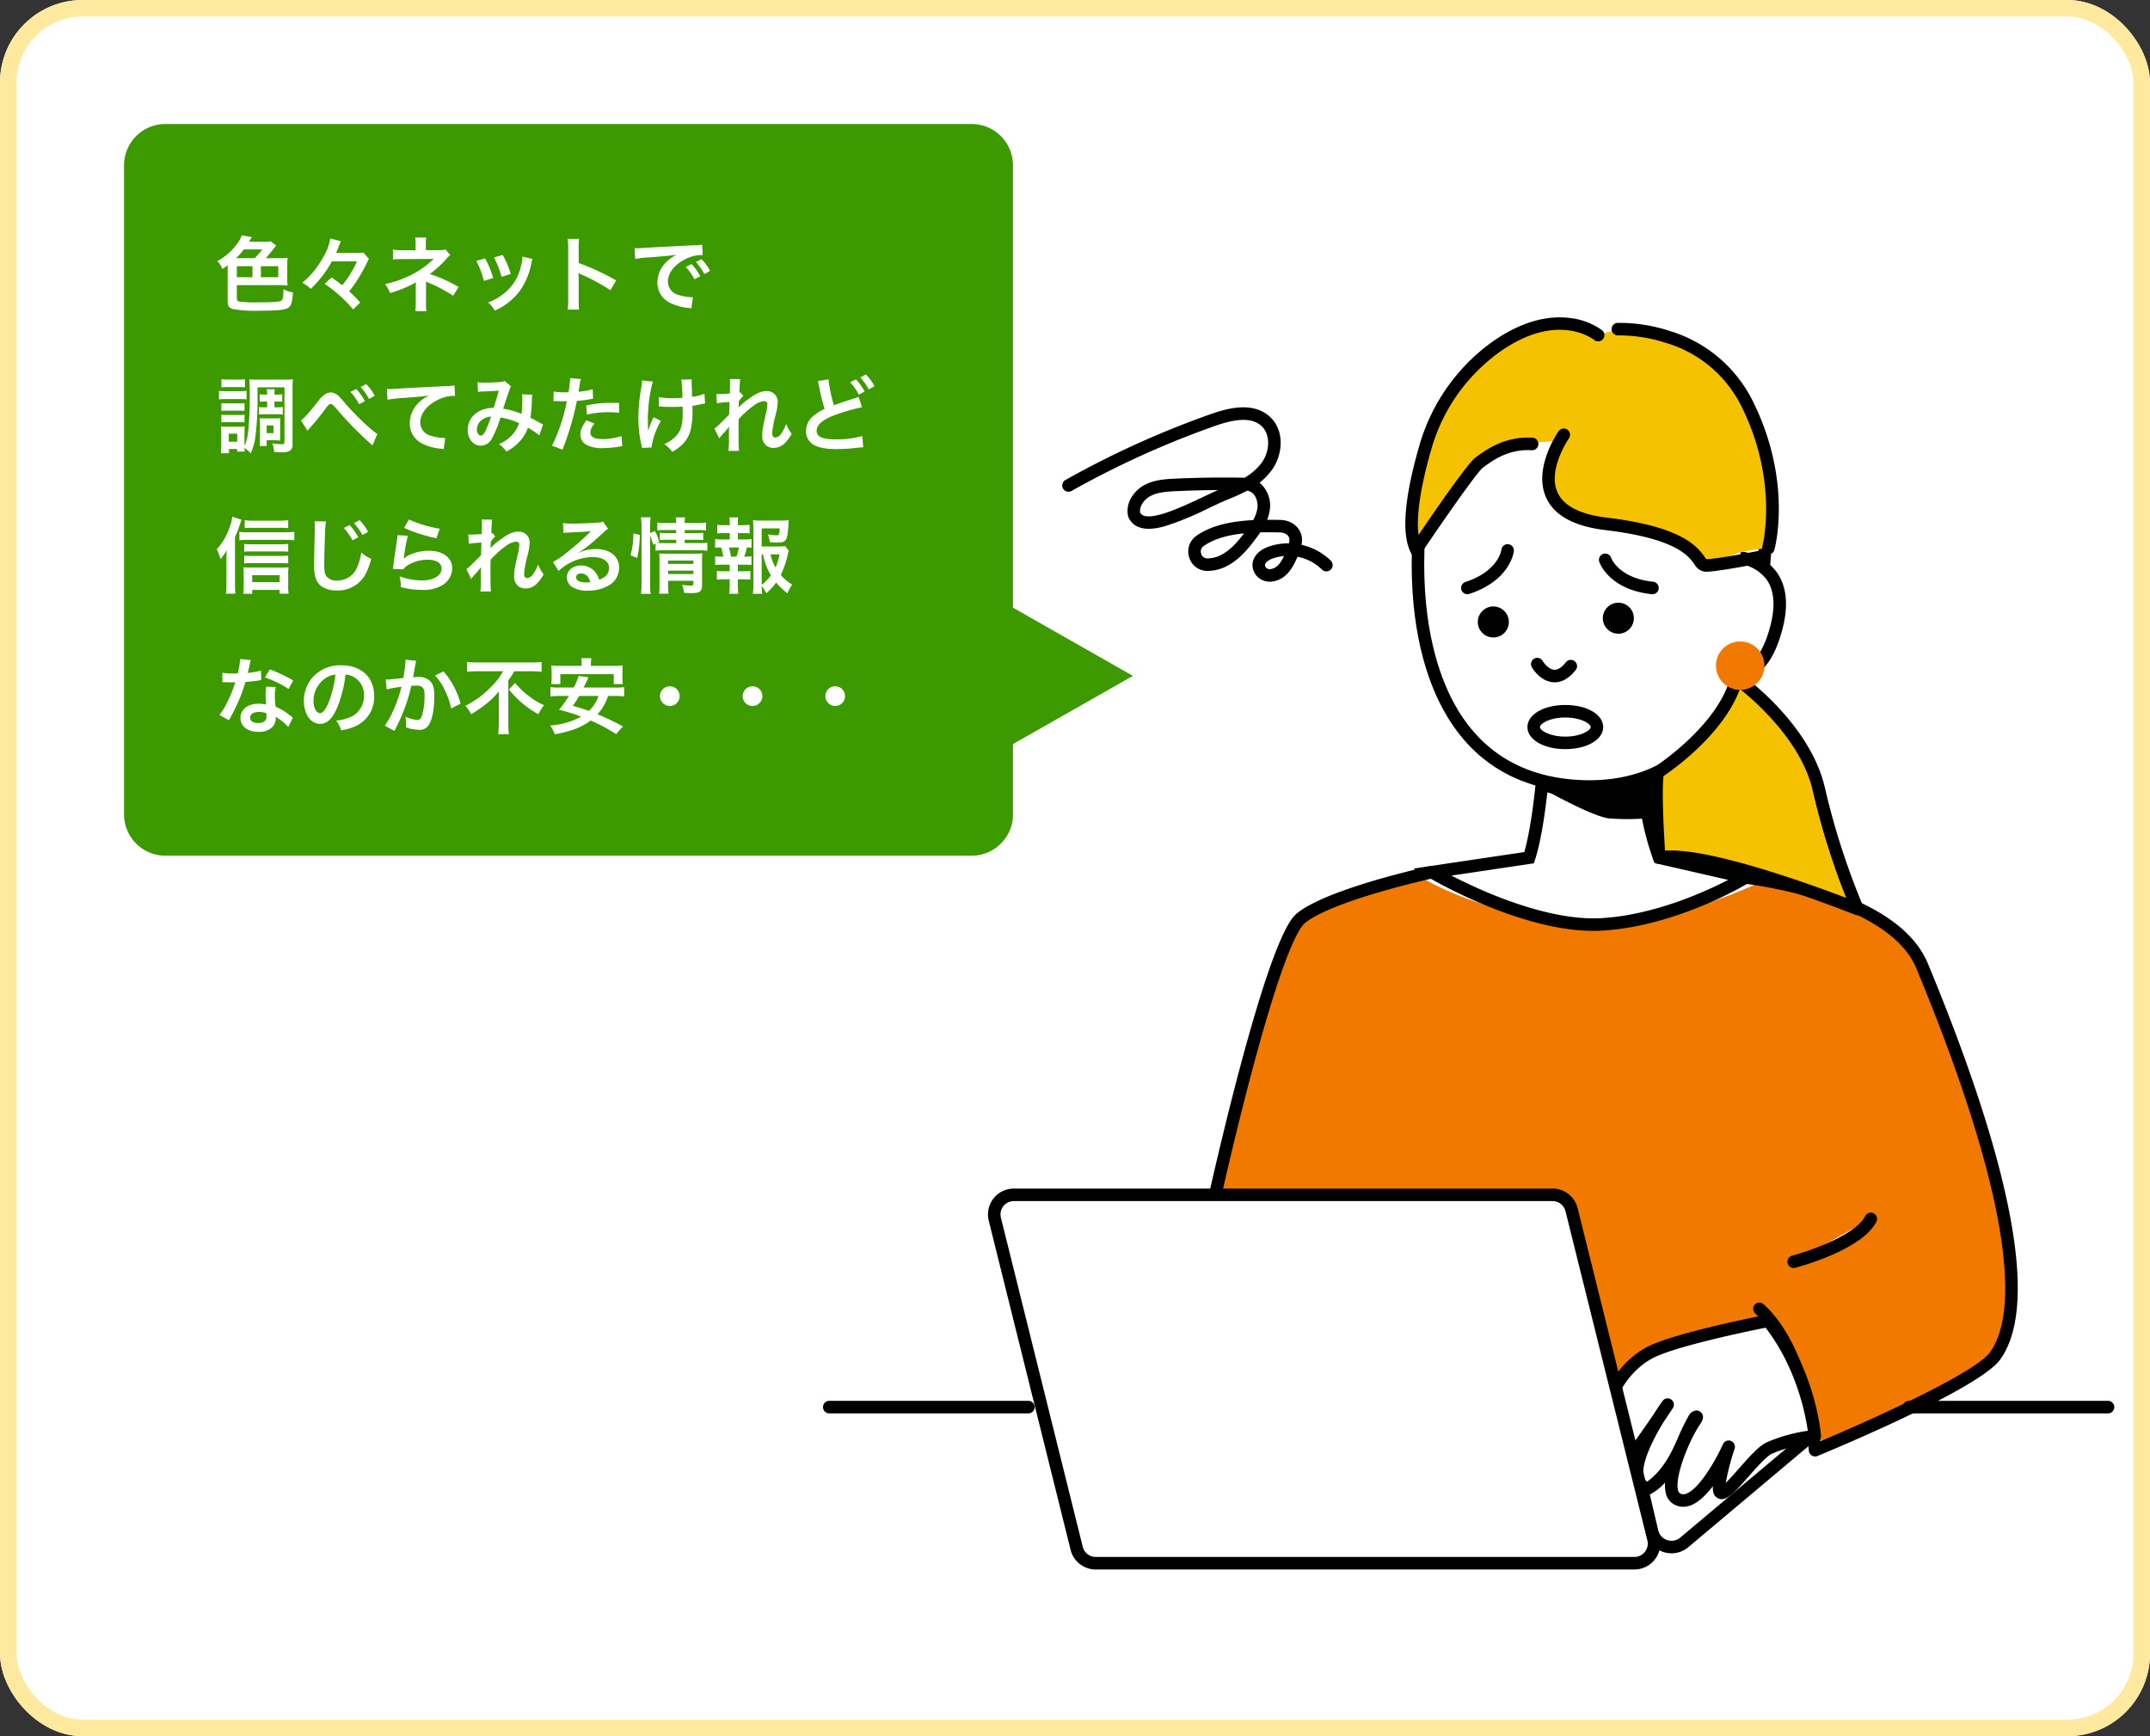
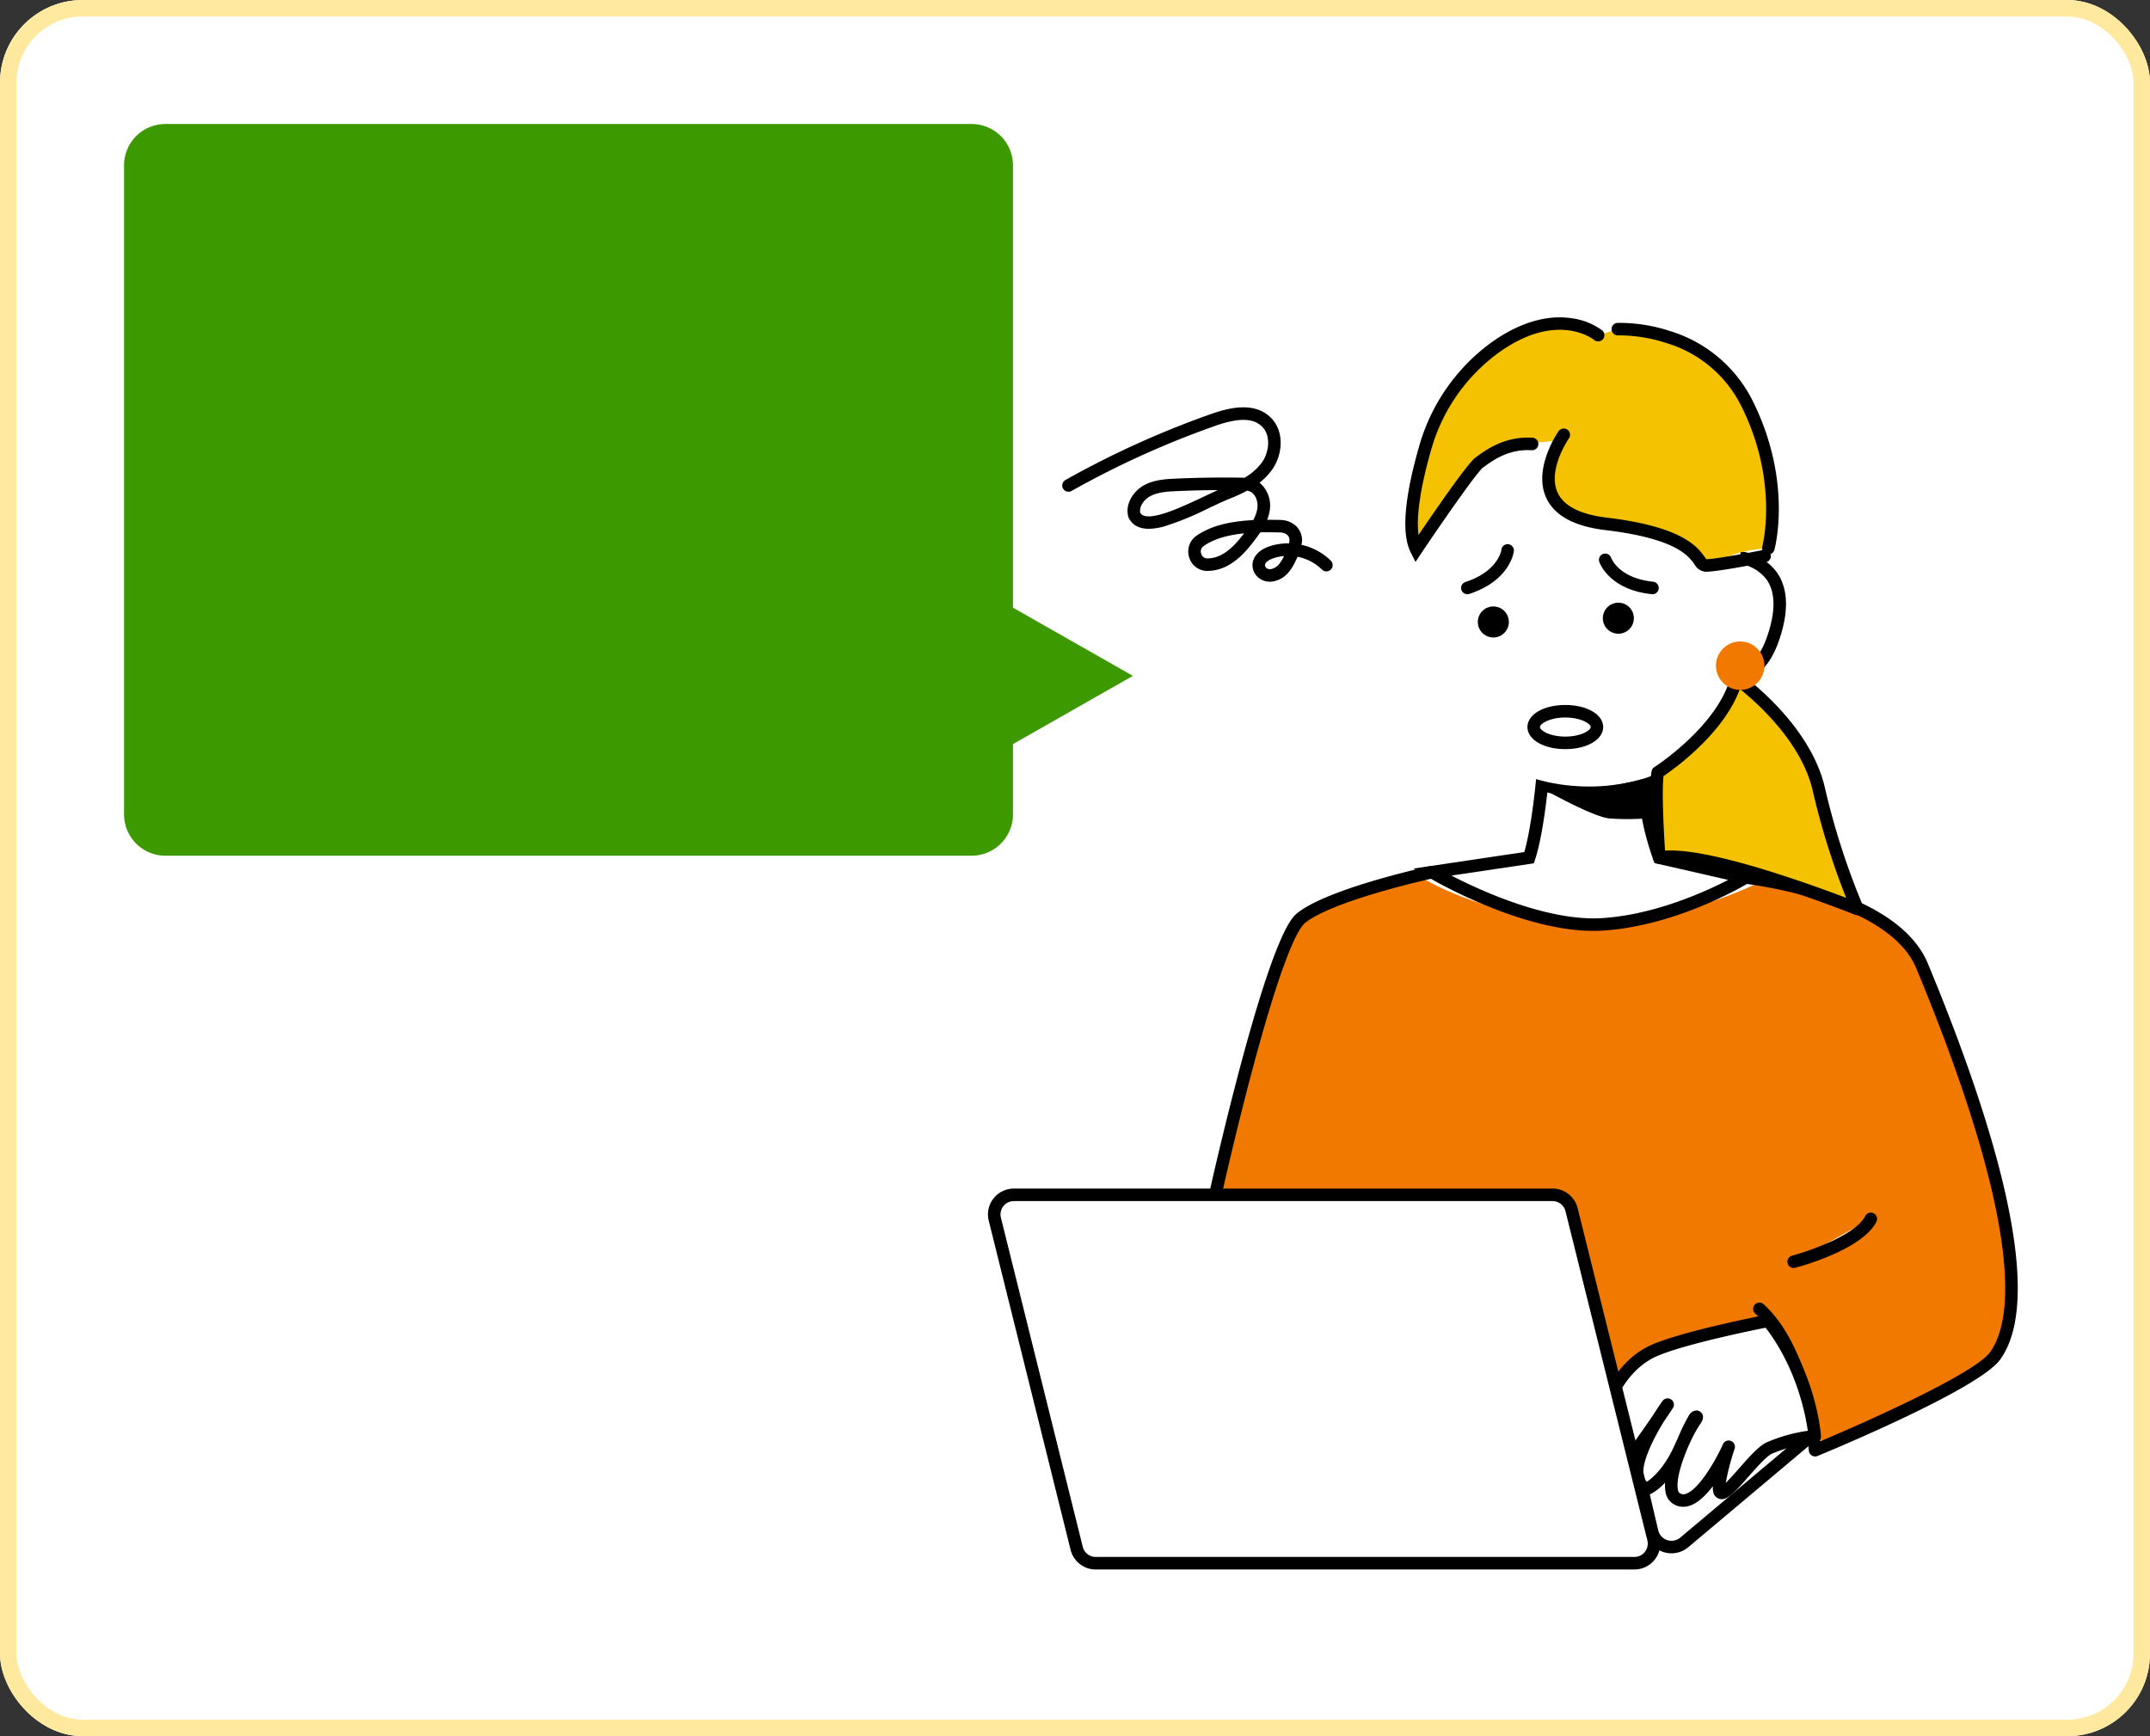
<svg xmlns="http://www.w3.org/2000/svg" width="520" height="420" viewBox="0 0 520 420">
  <rect x="0" y="0" width="520" height="420" fill="#333333" stroke="none" />
  <defs>
    <clipPath id="clip-path">
      <rect id="長方形_82" data-name="長方形 82" width="312.303" height="302.897" fill="none" />
    </clipPath>
  </defs>
  <g id="グループ_146" data-name="グループ 146" transform="translate(-696 -3894)">
    <g id="長方形_12" data-name="長方形 12" transform="translate(696 3894)" fill="#fff" stroke="#ffe99f" stroke-width="4">
      <rect width="520" height="420" rx="20" stroke="none" />
      <rect x="2" y="2" width="516" height="416" rx="18" fill="none" />
    </g>
    <path id="合体_5" data-name="合体 5" d="M10,177A10,10,0,0,1,0,167V10A10,10,0,0,1,10,0H205a10,10,0,0,1,10,10V167a10,10,0,0,1-10,10Zm205-60,29,16.5L215,150Z" transform="translate(726 3924)" fill="#3c9a00" />
-     <path id="パス_1221" data-name="パス 1221" d="M12.28,6.46C12.7,6,13.38,5.18,14,4.4a8.505,8.505,0,0,1,.8-.96L13.48,2.36a7.176,7.176,0,0,1-1.96.12H8.22a4.673,4.673,0,0,0,.26-.44c.24-.4.3-.48.44-.68L6.48.92a6.95,6.95,0,0,1-1.3,2.26A13.931,13.931,0,0,1,.56,7.16a5.312,5.312,0,0,1,1.2,1.9,15.656,15.656,0,0,0,1.3-.88v8.64c0,1.2.3,1.66,1.26,1.94a30.821,30.821,0,0,0,6.64.4c3.74,0,5.5-.14,6.42-.54.98-.4,1.28-1.2,1.48-3.88a7.779,7.779,0,0,1-2.3-.76c-.02,1.72-.16,2.5-.5,2.74-.42.3-1.88.42-5.16.42a36.961,36.961,0,0,1-4.86-.16c-.6-.1-.76-.26-.76-.82V12.98H15.8c.54,0,1.06.02,1.76.08a11.715,11.715,0,0,1-.08-1.5V7.86a11.125,11.125,0,0,1,.08-1.5,12.507,12.507,0,0,1-1.8.1Zm-7.22,0a12.655,12.655,0,0,0,1.9-2.12h4.48A15.228,15.228,0,0,1,9.56,6.46ZM11.1,8.4h4.2v2.66H11.1ZM9.06,11.06H5.28V8.4H9.06ZM34.32,7.22A23.027,23.027,0,0,1,30.76,13c-.96-.74-1.54-1.18-2.58-1.88l-1.66,1.54a31.835,31.835,0,0,1,3.82,3.02,27.586,27.586,0,0,1,3.06,3.18l1.72-1.66a30.816,30.816,0,0,0-2.66-2.72,30.737,30.737,0,0,0,2.34-3.36c.68-1.1,1.4-2.42,1.86-3.36.12-.28.22-.46.24-.5l.1-.2a4.21,4.21,0,0,1,.22-.44L35.9,5.1a18.723,18.723,0,0,1-2.32.1h-4.3c.38-.9.4-.96.5-1.2a15.8,15.8,0,0,1,.68-1.64l-2.58-.68a12.556,12.556,0,0,1-1.74,4.58,21.2,21.2,0,0,1-5,6.14,10.423,10.423,0,0,1,2.02,1.48,27.292,27.292,0,0,0,5.12-6.66ZM51.14,19.28a8.965,8.965,0,0,1-.1-1.78V13.1c0-.18-.02-.74-.04-.98.2.1.24.1.5.22a35.677,35.677,0,0,1,6.1,3.2l1.32-2.1a32.637,32.637,0,0,0-6.98-3.14,25.8,25.8,0,0,0,4.08-3.74,4.692,4.692,0,0,1,.88-.86L55.74,4.34a4.22,4.22,0,0,1-1.36.18H51V2.86a6.462,6.462,0,0,1,.1-1.4H48.42a8.257,8.257,0,0,1,.1,1.44V4.54H45.18a10.274,10.274,0,0,1-2.14-.18V6.78a14.754,14.754,0,0,1,2.12-.1c7.2-.04,7.2-.04,7.32-.06h.42a21.449,21.449,0,0,1-6.2,4.24,24.9,24.9,0,0,1-5.56,1.86,8.267,8.267,0,0,1,1.18,2.18,31.67,31.67,0,0,0,5.64-2.24,3.434,3.434,0,0,0,.6-.38V17.5a12.06,12.06,0,0,1-.12,1.78ZM63.2,7.12a20.009,20.009,0,0,1,1.82,4.84l2.26-.72A23.07,23.07,0,0,0,65.32,6.5Zm4.28-.84a21.993,21.993,0,0,1,1.82,4.7l2.22-.7a19.647,19.647,0,0,0-1.94-4.6Zm6.88-.2A8.872,8.872,0,0,1,74,8.38a11.5,11.5,0,0,1-4.54,6.94,12.973,12.973,0,0,1-3.4,1.84,7.265,7.265,0,0,1,1.6,1.98,15.351,15.351,0,0,0,6.1-4.82,17.073,17.073,0,0,0,2.76-6.66,4.209,4.209,0,0,1,.28-1.02ZM88.04,18.9a21.985,21.985,0,0,1-.08-2.22V11.4a10.339,10.339,0,0,0-.08-1.36,6.463,6.463,0,0,0,.68.34,47.319,47.319,0,0,1,7.08,3.82l1.4-2.36a58.759,58.759,0,0,0-9.08-4.22V3.9a13.407,13.407,0,0,1,.08-2.1H85.3a12.856,12.856,0,0,1,.12,2.04V16.66a13.473,13.473,0,0,1-.12,2.24ZM101.62,6.66a25.1,25.1,0,0,1,3.32-.4c3.88-.28,5.12-.4,6.74-.64a8.844,8.844,0,0,0-2.78,2.02,6.964,6.964,0,0,0-1.9,4.7,5.351,5.351,0,0,0,2.86,4.82,12.032,12.032,0,0,0,4.68,1.32c.38.06.42.06.68.12l.36-2.72c-.2.02-.38.02-.4.02a12.137,12.137,0,0,1-2.98-.52,3.358,3.358,0,0,1-2.66-3.26c0-2.02,1.5-4.02,4.04-5.34a8.944,8.944,0,0,1,3.96-1.08,3.1,3.1,0,0,1,.42.02l-.14-2.54a10.776,10.776,0,0,1-2.06.16c-5.34.26-8.76.44-10.22.52-2.94.2-2.94.2-3.3.2-.1,0-.32,0-.76-.02Zm12.24,1.92a13.5,13.5,0,0,1,2.1,2.98l1.4-.74a12.961,12.961,0,0,0-2.1-2.94Zm5.88.94a11.566,11.566,0,0,0-2.08-2.82l-1.34.7a14.736,14.736,0,0,1,2.04,2.9ZM12.6,41.12v1.42h-.78a6.835,6.835,0,0,1-1.18-.08V44.3a6.835,6.835,0,0,1,1.18-.08H15.2a6.505,6.505,0,0,1,1.2.08V42.46a6.887,6.887,0,0,1-1.22.08h-.8V41.12h.66a9.853,9.853,0,0,1,1.22.06v-1.8a7.181,7.181,0,0,1-1.22.08h-.66a6.756,6.756,0,0,1,.08-1.3H12.52a7.166,7.166,0,0,1,.08,1.3H12a7.8,7.8,0,0,1-1.18-.08v1.8a9.949,9.949,0,0,1,1.2-.06ZM10.28,37.7H16.8V50.96c0,.42-.14.5-.84.5a15.34,15.34,0,0,1-2.1-.2,7.138,7.138,0,0,1,.44,2.08c.8.04,1.2.06,1.84.06a3.24,3.24,0,0,0,2.06-.42,1.894,1.894,0,0,0,.56-1.54V38.02a17.382,17.382,0,0,1,.1-2.26,17.846,17.846,0,0,1-2.1.08H10.4a19.378,19.378,0,0,1-2.12-.08A28.591,28.591,0,0,1,8.4,39.4a75.342,75.342,0,0,1-.42,9.28,10.3,10.3,0,0,1-.84,3.18V48.6a10.277,10.277,0,0,1,.06-1.42c-.26.02-.26.02-1.2.04H2.8a7.6,7.6,0,0,1-1.36-.06,12.49,12.49,0,0,1,.08,1.56v2.96c0,.64-.04,1.36-.1,1.96H3.38V52.62H5.36v.62H7.2a5.523,5.523,0,0,1-.06-.88,7.763,7.763,0,0,1,1.48,1.32,13.875,13.875,0,0,0,1.1-3.66,69.054,69.054,0,0,0,.56-10.12ZM3.34,48.9H5.38v1.96H3.34ZM1.56,37.7c.48-.04.9-.06,1.62-.06H5.62c.72,0,1.08.02,1.62.06V35.72a8.784,8.784,0,0,1-1.62.1H3.18a8.653,8.653,0,0,1-1.62-.1Zm-.6,2.92a12.279,12.279,0,0,1,1.62-.08H6.12a9.194,9.194,0,0,1,1.52.08V38.56a11,11,0,0,1-1.62.08H2.58a11.713,11.713,0,0,1-1.62-.08Zm.58,2.78a9.909,9.909,0,0,1,1.26-.06H5.92a9.633,9.633,0,0,1,1.22.06V41.52a9,9,0,0,1-1.22.06H2.8a10.129,10.129,0,0,1-1.26-.06Zm0,2.78a10.128,10.128,0,0,1,1.26-.06H5.88a9.909,9.909,0,0,1,1.26.06V44.32a9.14,9.14,0,0,1-1.24.06H2.8a10.128,10.128,0,0,1-1.26-.06Zm14.22.3a11.245,11.245,0,0,1,.06-1.32,10.494,10.494,0,0,1-1.34.06H12.16a12.638,12.638,0,0,1-1.34-.06,12.931,12.931,0,0,1,.06,1.38v3.72a11.308,11.308,0,0,1-.08,1.64h1.7V50.5h1.98c.06,0,.22,0,.48.02a3.75,3.75,0,0,1,.42.02,3.1,3.1,0,0,1,.44.02,6.662,6.662,0,0,1-.06-1.06Zm-3.26.44h1.64v1.86H12.5Zm9.9,1.3a3.136,3.136,0,0,1,.42-.56,58.515,58.515,0,0,0,3.94-4.84c.68-.9.88-1.08,1.2-1.08.38,0,.5.1,1.74,1.52a82.779,82.779,0,0,0,7.78,7.94,3.909,3.909,0,0,1,.58.58l1.22-2.84c-1.16-.5-5.68-4.82-8.16-7.8a13.352,13.352,0,0,0-1.34-1.44,2.835,2.835,0,0,0-1.8-.76,2.752,2.752,0,0,0-1.6.6,6.127,6.127,0,0,0-1.24,1.26c-2.3,2.96-3.52,4.32-4.36,4.9ZM32.76,38.8a14.2,14.2,0,0,1,2.1,2.98l1.4-.74a13.611,13.611,0,0,0-2.1-2.94Zm5.88.94a11.566,11.566,0,0,0-2.08-2.82l-1.34.7a14.736,14.736,0,0,1,2.04,2.9Zm3.08.96a29.032,29.032,0,0,1,3.32-.4c4.34-.32,5.12-.38,6.74-.62a8.815,8.815,0,0,0-2.78,2,7.051,7.051,0,0,0-1.9,4.72,5.351,5.351,0,0,0,2.86,4.82,12.032,12.032,0,0,0,4.68,1.32,4.248,4.248,0,0,1,.68.12l.36-2.72c-.2.02-.38.02-.4.02a12.137,12.137,0,0,1-2.98-.52,3.358,3.358,0,0,1-2.66-3.26c0-2.02,1.5-4.02,4.04-5.34a8.944,8.944,0,0,1,3.96-1.08,3.1,3.1,0,0,1,.42.02l-.14-2.56a11.292,11.292,0,0,1-2.3.2c-5.54.26-8.86.44-9.98.5-2.94.2-2.94.2-3.3.2-.1,0-.32,0-.76-.02ZM63.6,38.8a15.552,15.552,0,0,1,1.58-.12c1.96-.08,2.44-.1,3.46-.18-.5,1.84-.74,2.6-1.26,4.18a7.122,7.122,0,0,0-3.78.96,5.032,5.032,0,0,0-2.48,4.38c0,2.18,1.36,3.8,3.2,3.8a3.16,3.16,0,0,0,2.74-1.9A26.645,26.645,0,0,0,69.04,45a15.272,15.272,0,0,1,4.5,1.38,8.141,8.141,0,0,1-1.78,2.96,9.4,9.4,0,0,1-3.1,2.1,7.269,7.269,0,0,1,1.82,1.8,11.589,11.589,0,0,0,3.02-2.26,9.445,9.445,0,0,0,2.18-3.52,20.424,20.424,0,0,1,2.76,1.86l.9-2.64a7.062,7.062,0,0,1-.92-.48c-.62-.36-1.5-.82-2.14-1.14a33.32,33.32,0,0,0,.36-4.24,6.484,6.484,0,0,1,.12-1.34l-2.52-.1a6,6,0,0,1,.08,1.06,21.724,21.724,0,0,1-.2,3.7,16.3,16.3,0,0,0-4.42-1.26c.18-.62,1.4-4.3,1.5-4.54a2.985,2.985,0,0,1,.42-.84l-1.58-1.36a1.516,1.516,0,0,1-.8.24c-.74.1-2.52.18-3.72.18a11.86,11.86,0,0,1-2.02-.1Zm3.16,5.98a26.088,26.088,0,0,1-1.3,3.34c-.46.9-.76,1.26-1.14,1.26-.54,0-.98-.66-.98-1.48a2.811,2.811,0,0,1,.76-1.92A3.957,3.957,0,0,1,66.76,44.78Zm15.1-3.74a2.986,2.986,0,0,1,.38-.02c.16,0,.44,0,.8.02.34.02.54.02.64.02h1.16a1.693,1.693,0,0,0,.26-.02A42.73,42.73,0,0,1,81.52,51.8l2.52.98a67.807,67.807,0,0,0,2.24-6.62c.52-1.82,1.02-3.94,1.24-5.18a27.264,27.264,0,0,0,3.28-.42c.48-.08.48-.08.64-.1l-.1-2.3a16.6,16.6,0,0,1-3.42.6c.08-.46.1-.58.2-1.14a11.365,11.365,0,0,1,.38-1.92l-2.64-.24a2.714,2.714,0,0,1,.02.36,24.275,24.275,0,0,1-.38,3.06c-.46.02-.68.02-.92.02a15.913,15.913,0,0,1-2.68-.18Zm15.86.44c-1.26-.02-1.44-.02-1.98-.02a25.666,25.666,0,0,0-5.96.64l.18,2.2a21.585,21.585,0,0,1,5.28-.58,20.821,20.821,0,0,1,2.52.14Zm-7.88,4.2c-1.1,1.5-1.48,2.4-1.48,3.46a2.89,2.89,0,0,0,1.42,2.46,8.121,8.121,0,0,0,4.02.8,23.274,23.274,0,0,0,3.72-.32c.46-.08.62-.1.98-.14l-.18-2.46a15.306,15.306,0,0,1-4.54.74c-2,0-3-.52-3-1.54a3.318,3.318,0,0,1,1.04-2.2Zm17.52-3.32h.3c.24,0,.32,0,.9.04.52.02,1.26.04,1.82.04,1,0,2.04-.02,2.72-.08.02.66.02.84.02,1.26,0,2.96-.36,4.36-1.4,5.62a8.241,8.241,0,0,1-3.06,2.18,7.878,7.878,0,0,1,1.94,1.88,13.008,13.008,0,0,0,2.18-1.52,7.5,7.5,0,0,0,2.28-3.88,19.843,19.843,0,0,0,.42-4.78c0-.36,0-.54-.02-.96a14.128,14.128,0,0,0,1.94-.34,9.744,9.744,0,0,1,1.12-.2l-.14-2.38a11,11,0,0,1-2.98.76c-.04-1.28-.08-2.04-.08-2.26-.04-.9-.04-1.08-.04-1.28a4.36,4.36,0,0,1,.04-.68l-2.54.04a30.882,30.882,0,0,1,.26,4.42c-1.04.06-1.36.08-2.12.08a17.818,17.818,0,0,1-3.56-.26Zm-1.28,2.58a20.636,20.636,0,0,0-1.32,3.3c0-.32-.02-.44-.04-.76v-.36c-.02-.98-.02-1.32-.02-1.54-.02-.32-.02-.56-.02-.62,0-.38.04-.96.14-2.28a26.942,26.942,0,0,1,.52-3.94,19.322,19.322,0,0,1,.58-2.44l-2.64-.26a8.8,8.8,0,0,1-.14,1.48,42.986,42.986,0,0,0-.74,7.58,28.779,28.779,0,0,0,.72,6.5,3.26,3.26,0,0,1,.14.76l2.32-.12a17.4,17.4,0,0,1,2.28-6.42Zm20.54-2.36c.02-.24.04-.36.04-.36l.04-1.18c.12-.16.16-.2.24-.32a1.82,1.82,0,0,1,.28-.36,3.345,3.345,0,0,1,.58-.6l-.74-.84c-.14.04-.22.08-.24.08.04-1.22.06-1.38.08-1.78.04-.4.06-.66.06-.76a2.789,2.789,0,0,1,.08-.74l-2.54-.04a6.646,6.646,0,0,1,.06,1.12c0,.46-.02,1.08-.02,1.64-.02.46-.02.46-.04.76-.94.06-2.04.12-2.42.12a6.2,6.2,0,0,1-.82-.04l.12,2.26a25.771,25.771,0,0,1,3.06-.28c0,.54-.02.58-.02,1.04-.04.78-.04,1-.06,1.96-.38.42-.38.42-2.26,2.28a8.961,8.961,0,0,1-1.3,1.14l1.16,2.38a11.421,11.421,0,0,1,.92-1.14,15.575,15.575,0,0,0,1.42-1.68l.04-.02c-.04.54-.04.54-.04,2.68a17.556,17.556,0,0,1-.14,3.18h2.58a26.994,26.994,0,0,1-.1-3.3c-.02-2.22-.02-2.22-.02-2.38,0-.56,0-1.12.04-2.02a22.736,22.736,0,0,1,3.64-3.26,4.79,4.79,0,0,1,2.48-1.08c.54,0,.82.26.82.74a12.681,12.681,0,0,1-.42,2.52c-.74,3.32-.82,3.86-.82,5.02a2.852,2.852,0,0,0,1.04,2.52,2.972,2.972,0,0,0,1.72.52,3.869,3.869,0,0,0,2.96-1.44,9.125,9.125,0,0,0,1.4-1.98,9.723,9.723,0,0,1-1.34-2.4,9.818,9.818,0,0,1-1.16,2.28,2.006,2.006,0,0,1-1.4,1.02c-.52,0-.82-.36-.82-1a25.29,25.29,0,0,1,.84-4.5,14.309,14.309,0,0,0,.5-3.06,2.579,2.579,0,0,0-2.8-2.66c-1.22,0-2.48.56-4.22,1.88a14.665,14.665,0,0,0-2.44,2.08Zm19.16-6.4a10.793,10.793,0,0,1,.32,1.32,49.575,49.575,0,0,0,1.34,5.42,12.364,12.364,0,0,0-2.72,1.7,4.759,4.759,0,0,0-1.78,3.58,3.762,3.762,0,0,0,1.74,3.34c1.28.76,3.02,1.1,5.8,1.1a42.266,42.266,0,0,0,4.68-.3c1.06-.1,1.2-.12,1.62-.14l-.22-2.72a22.669,22.669,0,0,1-6.46.8c-3.22,0-4.58-.62-4.58-2.08q0-2.16,4.38-3.78a46.114,46.114,0,0,1,6.6-1.92l-.86-2.52a7.4,7.4,0,0,1-1.42.52c-2.52.8-3.28,1.06-4.52,1.54a34.587,34.587,0,0,1-1.32-6.26Zm7.84.3a13.5,13.5,0,0,1,2.1,2.98l1.4-.74a12.961,12.961,0,0,0-2.1-2.94Zm5.88.94a11.566,11.566,0,0,0-2.08-2.82l-1.34.7a14.735,14.735,0,0,1,2.04,2.9ZM4.84,73.88A21.413,21.413,0,0,0,6,70.94c.2-.6.34-1,.4-1.2l-2.2-.76a12.187,12.187,0,0,1-.74,2.76A14.788,14.788,0,0,1,.42,76.88a12.512,12.512,0,0,1,.92,2.38A11.965,11.965,0,0,0,2.82,77.1c-.06,1.46-.06,1.52-.06,2.22v5.96a20.24,20.24,0,0,1-.12,2.34h2.3a21.793,21.793,0,0,1-.1-2.32ZM17.7,69.84a14.215,14.215,0,0,1-2.12.12H9.18a13.613,13.613,0,0,1-1.98-.12v1.92A14.353,14.353,0,0,1,9,71.68h6.74a17.552,17.552,0,0,1,1.96.08Zm0,5.74a12.015,12.015,0,0,1-1.58.08H8.48a8.738,8.738,0,0,1-1.42-.08v1.9a9.222,9.222,0,0,1,1.42-.08h7.66a11.316,11.316,0,0,1,1.56.08Zm0,2.82a11.5,11.5,0,0,1-1.56.08H8.48a8.9,8.9,0,0,1-1.42-.08v1.9a8.582,8.582,0,0,1,1.42-.08h7.68a11.564,11.564,0,0,1,1.54.08ZM9,86.7h6.6v.92h2.2a13.333,13.333,0,0,1-.1-1.88v-2.8a13.626,13.626,0,0,1,.08-1.7c-.44.04-.92.06-1.7.06H8.5c-.68,0-1.22-.02-1.64-.06a14.614,14.614,0,0,1,.08,1.72v2.82a16.016,16.016,0,0,1-.1,1.86H9Zm0-1.88V83.14h6.6v1.68ZM5.9,74.7a10.576,10.576,0,0,1,1.66-.1H17.3a16.392,16.392,0,0,1,1.88.1V72.64a11.985,11.985,0,0,1-1.88.12H7.56a9.974,9.974,0,0,1-1.66-.1Zm18.16-4.6a9.947,9.947,0,0,1,.08,1.36c0,.28,0,.7-.02,1.3-.12,5-.16,7.02-.16,8.06,0,2.68.58,4.22,1.96,5.14a6.521,6.521,0,0,0,3.5.88,7.57,7.57,0,0,0,6-2.54c.98-1.1,1.58-2.4,2.38-5.1a9.241,9.241,0,0,1-2.42-1.54,13.408,13.408,0,0,1-.92,3.36,5.146,5.146,0,0,1-4.84,3.42,3.167,3.167,0,0,1-2.68-1.04c-.4-.6-.52-1.32-.52-3.22,0-1.42.12-5.48.2-7.34a18.282,18.282,0,0,1,.24-2.7Zm7.1,1.62a14.969,14.969,0,0,1,2.1,2.98l1.4-.74a14.33,14.33,0,0,0-2.1-2.94Zm5.88.94a12.108,12.108,0,0,0-2.08-2.82l-1.34.7a16.627,16.627,0,0,1,2.04,2.9Zm8.7-.96a36.2,36.2,0,0,0,7.8,2.5l.82-2.3a30,30,0,0,1-7.46-2.22Zm-1.6,1.76a8.162,8.162,0,0,1-.12,1.16c-.36,2.36-.68,4.58-.84,5.82-.1.76-.1.84-.16,1.2l2.52.08a4.354,4.354,0,0,1,.9-.86,9.1,9.1,0,0,1,4.98-1.46c2.12,0,3.38.8,3.38,2.14,0,1.7-1.96,2.88-4.78,2.88a16.146,16.146,0,0,1-5.38-1,8.875,8.875,0,0,1,.3,2.58,18.39,18.39,0,0,0,5.1.7,8.64,8.64,0,0,0,5.28-1.36,4.87,4.87,0,0,0,2.06-3.86c0-2.56-2.24-4.24-5.64-4.24-2.42,0-4.9.78-6.06,1.9l-.04-.04c.06-.3.06-.3.1-.58a42.321,42.321,0,0,1,.9-4.92Zm22.48,3.12c.02-.24.04-.36.04-.36l.04-1.18c.12-.16.16-.2.24-.32a1.82,1.82,0,0,1,.28-.36,3.345,3.345,0,0,1,.58-.6l-.74-.84c-.14.04-.22.08-.24.08.04-1.22.06-1.38.08-1.78.04-.4.06-.66.06-.76a2.789,2.789,0,0,1,.08-.74l-2.54-.04a6.646,6.646,0,0,1,.06,1.12c0,.46-.02,1.08-.02,1.64-.02.46-.02.46-.04.76-.94.06-2.04.12-2.42.12a6.2,6.2,0,0,1-.82-.04l.12,2.26a25.771,25.771,0,0,1,3.06-.28c0,.54-.02.58-.02,1.04-.04.78-.04,1-.06,1.96-.38.42-.38.42-2.26,2.28a8.961,8.961,0,0,1-1.3,1.14l1.16,2.38a11.42,11.42,0,0,1,.92-1.14,15.576,15.576,0,0,0,1.42-1.68l.04-.02c-.04.54-.04.54-.04,2.68a17.556,17.556,0,0,1-.14,3.18h2.58a26.994,26.994,0,0,1-.1-3.3c-.02-2.22-.02-2.22-.02-2.38,0-.56,0-1.12.04-2.02a22.736,22.736,0,0,1,3.64-3.26,4.79,4.79,0,0,1,2.48-1.08c.54,0,.82.26.82.74a12.681,12.681,0,0,1-.42,2.52c-.74,3.32-.82,3.86-.82,5.02a2.852,2.852,0,0,0,1.04,2.52,2.972,2.972,0,0,0,1.72.52,3.869,3.869,0,0,0,2.96-1.44,9.126,9.126,0,0,0,1.4-1.98,9.723,9.723,0,0,1-1.34-2.4,9.817,9.817,0,0,1-1.16,2.28,2.006,2.006,0,0,1-1.4,1.02c-.52,0-.82-.36-.82-1a25.29,25.29,0,0,1,.84-4.5,14.308,14.308,0,0,0,.5-3.06,2.579,2.579,0,0,0-2.8-2.66c-1.22,0-2.48.56-4.22,1.88a14.665,14.665,0,0,0-2.44,2.08ZM87.88,77.7a7.848,7.848,0,0,0,.82-.52c.4-.26,1.84-1.34,2.2-1.64.68-.58,2.14-1.88,3.14-2.8a4.287,4.287,0,0,1,1.04-.82l-1.24-1.76a2.947,2.947,0,0,1-1.24.26c-1.94.14-4.38.24-6.08.24a18.087,18.087,0,0,1-2.36-.12l.1,2.4a6.746,6.746,0,0,1,.96-.1c3.62-.16,4.9-.24,5.66-.34l.02.02-.36.36a66.78,66.78,0,0,1-5.98,5.2,17.986,17.986,0,0,1-2.82,1.88l1.36,2.16a12.323,12.323,0,0,1,8.24-3.36c2.42,0,3.96,1.02,3.96,2.58,0,1.42-.72,2.28-2.38,2.9a5.379,5.379,0,0,0-.92-1.8,4.3,4.3,0,0,0-3.46-1.64c-2,0-3.44,1.2-3.44,2.86a2.855,2.855,0,0,0,1.2,2.3,6.766,6.766,0,0,0,3.88.92,9.9,9.9,0,0,0,4.84-1.14,4.888,4.888,0,0,0,2.72-4.42c0-2.74-2.2-4.5-5.62-4.5a9.763,9.763,0,0,0-4.2.92Zm2.88,7.12a5.413,5.413,0,0,1-1.04.08c-1.48,0-2.38-.46-2.38-1.26,0-.56.46-.92,1.18-.92C89.64,82.72,90.4,83.44,90.76,84.82Zm14.48-11.28a15.142,15.142,0,0,1,.7,2.22l.62-.28v1.76a10.711,10.711,0,0,1,2.02-.12h8.52a14,14,0,0,1,1.98.12V75.28a12.661,12.661,0,0,1-1.98.1h-3.5v-.8h2.78a12.451,12.451,0,0,1,1.7.08V72.88a11.445,11.445,0,0,1-1.66.08H113.6v-.74h3.1a13.866,13.866,0,0,1,2.04.1V70.4a10.794,10.794,0,0,1-2.08.12H113.6a5.544,5.544,0,0,1,.12-1.36h-2.3a5.544,5.544,0,0,1,.12,1.36h-2.48a10.919,10.919,0,0,1-2.08-.12v1.92a11.9,11.9,0,0,1,1.98-.1h2.58v.74h-2.26a12.831,12.831,0,0,1-1.7-.08v1.78a13.282,13.282,0,0,1,1.68-.08h2.28v.8h-2.96c-.78,0-1.18-.02-1.68-.06l.54-.24a13.259,13.259,0,0,0-1.02-2.6l-1.18.46V71.28a13.449,13.449,0,0,1,.12-2.14h-2.34a13.715,13.715,0,0,1,.14,2.14V85.12a18.614,18.614,0,0,1-.14,2.54h2.34a21.611,21.611,0,0,1-.12-2.48Zm4.34,10.96h6.12v.68c0,.4-.12.48-.76.48a14.1,14.1,0,0,1-1.96-.18,7.719,7.719,0,0,1,.46,1.92c.98.06,1.36.08,1.8.08,2.02,0,2.56-.4,2.56-1.92V79.92a17.284,17.284,0,0,1,.08-2.06,13,13,0,0,1-1.8.08h-7.04c-.7,0-1.12-.02-1.6-.06.04.56.06.94.06,1.7v5.76a16.616,16.616,0,0,1-.1,2.28h2.3a17.156,17.156,0,0,1-.12-2.28Zm0-1.64v-.82h6.12v.82Zm0-2.44V79.6h6.12v.82Zm-7.48-1.44a24.6,24.6,0,0,0,.64-5.58l-1.58-.36a17.482,17.482,0,0,1-.66,5.28Zm35.78-2.86a13.946,13.946,0,0,1-1.9.08h-3.76V71.82h4.36c-.08,1.48-.18,1.68-.8,1.68a14.47,14.47,0,0,1-2.06-.24,7.23,7.23,0,0,1,.44,1.88,17.68,17.68,0,0,0,1.8.1c2.2,0,2.48-.42,2.72-4.1.02-.48.04-.72.1-1.3a12.227,12.227,0,0,1-1.86.1H132a13.332,13.332,0,0,1-1.88-.1,20.157,20.157,0,0,1,.1,2.04V85.26a14.376,14.376,0,0,1-.14,2.38h2.28a17.21,17.21,0,0,1-.14-1.88,12.928,12.928,0,0,1,1.12,1.74,13.6,13.6,0,0,0,2.38-2.58,16.885,16.885,0,0,0,2.72,2.6,12.154,12.154,0,0,1,1.16-2.12,9.574,9.574,0,0,1-2.76-2.32,22.464,22.464,0,0,0,1.7-4.96,4.245,4.245,0,0,1,.24-.88Zm-5.66,1.98h.32a15.675,15.675,0,0,0,1.9,5.06,10.154,10.154,0,0,1-2.22,2.32Zm4.32,0a14,14,0,0,1-.98,3.18,11.348,11.348,0,0,1-1.2-3.18Zm-10.08-3.6V72.96h1.18a13.348,13.348,0,0,1,1.66.08V70.96a11.986,11.986,0,0,1-1.66.08h-1.18v-.36a11.06,11.06,0,0,1,.08-1.52h-2.16a7.5,7.5,0,0,1,.12,1.52v.36h-1.36a11.986,11.986,0,0,1-1.66-.08v2.08a13.348,13.348,0,0,1,1.66-.08h1.36V74.5h-1.8a10.425,10.425,0,0,1-1.74-.1v2.12a9.677,9.677,0,0,1,1.44-.08,12.607,12.607,0,0,1,.52,2.22h-.22a9.449,9.449,0,0,1-1.74-.1v2.12a14.539,14.539,0,0,1,1.74-.08h1.78v1.6h-1.44a12.552,12.552,0,0,1-1.66-.08v2.1a13.145,13.145,0,0,1,1.66-.08h1.44V85.6a16,16,0,0,1-.12,2.04h2.2c-.06-.64-.1-1.38-.1-2.04V84.14h1.36a12.944,12.944,0,0,1,1.66.08v-2.1a12.552,12.552,0,0,1-1.66.08h-1.36V80.6h1.56a14.118,14.118,0,0,1,1.74.08V78.56a7.977,7.977,0,0,1-1.54.1h-.24a13,13,0,0,0,.66-2.22,8.909,8.909,0,0,1,1.12.08V74.4a10.28,10.28,0,0,1-1.74.1Zm-1.66,4.16a14.509,14.509,0,0,0-.5-2.22h2.4a12.751,12.751,0,0,1-.6,2.22ZM6.1,103.42a20.432,20.432,0,0,1-.6,3.48c-.44.02-.78.02-1.02.02a13.887,13.887,0,0,1-2.7-.18v2.28l1.06.02c.42.02.54.02.8.02.24,0,.36,0,1.26-.02a30.769,30.769,0,0,1-1.88,4.72,18.2,18.2,0,0,1-1.94,3.2l2.3,1.28c.12-.24.12-.24.38-.72.76-1.4.94-1.76,1.4-2.74a38.39,38.39,0,0,0,2.2-5.8c1.24-.1,2.46-.24,3.18-.36a3.9,3.9,0,0,1,.64-.1l-.06-2.3a17.155,17.155,0,0,1-3.2.56c.22-.88.32-1.28.42-1.76a10.012,10.012,0,0,1,.32-1.34Zm12.8,5.2a31.571,31.571,0,0,0-5.64-2.68l-1.2,1.94a24.479,24.479,0,0,1,5.76,2.8Zm-.08,9.02a3.582,3.582,0,0,1-.3-.28,7.373,7.373,0,0,0-.7-.54,12.5,12.5,0,0,0-3.16-1.84,21.235,21.235,0,0,1-.18-2.74,6.666,6.666,0,0,1,.24-2.02l-2.32-.12a10.608,10.608,0,0,0-.16,2.02c0,.6.04,1.38.1,2.3a9.934,9.934,0,0,0-1.86-.18c-2.54,0-4.32,1.42-4.32,3.44,0,2.04,1.72,3.36,4.36,3.36a4.617,4.617,0,0,0,3.32-1.12,3.2,3.2,0,0,0,.86-2.12c0-.08-.02-.22-.04-.4a12.1,12.1,0,0,1,3.06,2.48Zm-6.4-1.1s.04.48.04.68c0,1.12-.66,1.68-2.02,1.68-1.24,0-1.96-.48-1.96-1.3,0-.84.84-1.38,2.14-1.38A5.042,5.042,0,0,1,12.42,116.54Zm19.14-9.36a4.371,4.371,0,0,1,2.02.6,4.955,4.955,0,0,1,2.46,4.44,5.6,5.6,0,0,1-2.78,5,10.629,10.629,0,0,1-3.98,1.1,6.38,6.38,0,0,1,1.22,2.34,13.076,13.076,0,0,0,3.14-.84,7.7,7.7,0,0,0,4.86-7.46c0-4.5-3.12-7.42-7.92-7.42a8.978,8.978,0,0,0-6.88,2.8,8.591,8.591,0,0,0-2.2,5.82c0,3.22,1.64,5.54,3.92,5.54,1.64,0,2.92-1.18,4.06-3.76A28.934,28.934,0,0,0,31.56,107.18Zm-2.44.02a26.358,26.358,0,0,1-1.66,6.76c-.72,1.72-1.4,2.56-2.06,2.56-.88,0-1.58-1.3-1.58-2.94a6.7,6.7,0,0,1,2.72-5.4A5.091,5.091,0,0,1,29.12,107.2Zm16.94-3.62v.38a30.777,30.777,0,0,1-.52,4.04c-1.1.16-3.52.4-4.26.4l.24,2.36a35.854,35.854,0,0,1,3.58-.64,33.929,33.929,0,0,1-1.94,5.66,21.85,21.85,0,0,1-2.08,3.76l2.32,1.28c.1-.2.1-.22.16-.34l.3-.6a42.894,42.894,0,0,0,2.4-5.62,42.307,42.307,0,0,0,1.22-4.34c.46-.04.76-.06,1.16-.06,1.58,0,2.04.54,2.04,2.38a17.771,17.771,0,0,1-.52,4.56c-.3.98-.62,1.36-1.2,1.36a8.274,8.274,0,0,1-2.92-.78,7.512,7.512,0,0,1,.2,1.7c0,.2-.02.48-.04.88a9.7,9.7,0,0,0,3.08.58,2.533,2.533,0,0,0,2.22-.9c.96-1.1,1.54-3.84,1.54-7.28,0-1.82-.26-2.78-.94-3.54a3.874,3.874,0,0,0-2.96-1.06c-.38,0-.66.02-1.24.06.06-.26.06-.3.14-.74.28-1.5.28-1.5.34-1.92.06-.32.08-.42.12-.68a4.653,4.653,0,0,1,.16-.62Zm7.16,3.84a12.944,12.944,0,0,1,2.3,3.42,17.978,17.978,0,0,1,1.6,4.54l2.28-1.16a19.414,19.414,0,0,0-4.12-7.8Zm16.46-1.04a15.856,15.856,0,0,1-2.84,3.72,23.454,23.454,0,0,1-6.3,4.66,7.169,7.169,0,0,1,1.4,2.04,36.209,36.209,0,0,0,3.8-2.64,18.19,18.19,0,0,0,2.92-2.92c-.02.88-.02,1.14-.02,1.86v6a25.186,25.186,0,0,1-.14,2.52h2.58a19.3,19.3,0,0,1-.14-2.52V108.6a13.5,13.5,0,0,0,1.42-2.22H76.4c.86,0,1.8.04,2.6.12v-2.36a22.172,22.172,0,0,1-2.66.12H63.62a26.51,26.51,0,0,1-2.66-.12v2.36c.8-.08,1.88-.12,2.74-.12Zm1.42,4.44a23.982,23.982,0,0,0,7.1,5.96,12.194,12.194,0,0,1,1.38-2.18,17.2,17.2,0,0,1-4.1-2.56,20.59,20.59,0,0,1-2.92-2.84Zm25.66,1.54a16.046,16.046,0,0,1,2.2.12v-2.26a14.487,14.487,0,0,1-2.2.1h-7.6c.52-1.1.52-1.1.78-1.62l.4-.84-2.4-.36a12.848,12.848,0,0,1-1.2,2.82H83.3a14.509,14.509,0,0,1-2.18-.1v2.26a15.331,15.331,0,0,1,2.18-.12h2.3a27.906,27.906,0,0,1-2.4,3.34,41.674,41.674,0,0,1,5.36,1.66,18.194,18.194,0,0,1-7.48,2.14,9.872,9.872,0,0,1,1.1,2.14c4.14-.8,6.52-1.72,8.66-3.34A39.613,39.613,0,0,1,97,121.58l1.66-1.84a52.635,52.635,0,0,0-6.14-2.94,12.17,12.17,0,0,0,2.54-4.44Zm-4.02,0a8.449,8.449,0,0,1-2.32,3.62c-1.42-.52-1.9-.66-3.88-1.24a26.316,26.316,0,0,0,1.54-2.38Zm-4.06-7.28H83.62a18.649,18.649,0,0,1-2.3-.1,13.864,13.864,0,0,1,.1,1.54V108a10.547,10.547,0,0,1-.1,1.48h2.2v-2.4H96.44v2.4h2.2a8.332,8.332,0,0,1-.1-1.48v-1.48a12.794,12.794,0,0,1,.08-1.54,18.847,18.847,0,0,1-2.3.1h-5.4v-.36a10.418,10.418,0,0,1,.1-1.5H88.58a8.807,8.807,0,0,1,.1,1.52ZM110,110.02a2.38,2.38,0,1,0,2.38,2.38A2.373,2.373,0,0,0,110,110.02Zm20,0a2.38,2.38,0,1,0,2.38,2.38A2.373,2.373,0,0,0,130,110.02Zm20,0a2.38,2.38,0,1,0,2.38,2.38A2.373,2.373,0,0,0,150,110.02Z" transform="translate(748 3950)" fill="#fff" />
    <g id="グループ_47" data-name="グループ 47" transform="translate(895.053 3970.771)">
      <g id="グループ_46" data-name="グループ 46" clip-path="url(#clip-path)">
        <path id="パス_840" data-name="パス 840" d="M347.92,447.809s35.4,22.211,80.515,1.388c0,0,31.872,4.313,40.23,19.856,0,0,20.157,50.942,21.545,73.153,0,0,.694,19.435-8.329,24.987L445.788,585.24l-17.352-15.964H291s11.929-86.367,27.482-111.9c0,0,14.164-7.485,29.434-9.568" transform="translate(-202.814 -312.098)" fill="#f27900" />
        <path id="パス_841" data-name="パス 841" d="M540.932,390.566s-3.984-10.543-3.187-17.715a45.525,45.525,0,0,1-25.2,0s-1.1,11.739-3.087,17.715l-23.5,3.5s23.169,13.691,41.071,12.637,34.805-11.354,34.805-11.354Z" transform="translate(-338.686 -259.856)" fill="#fff" />
        <path id="パス_842" data-name="パス 842" d="M514.771,403.2c-17.765,0-38.893-12.36-39.818-12.906l-3.679-2.174,26.787-3.987c1.744-5.961,2.731-16.387,2.742-16.5l.171-1.832,1.765.519a44.222,44.222,0,0,0,24.282.02l2.26-.772-.264,2.374c-.629,5.663,1.966,13.765,2.828,16.256l23.727,5.427-3.183,1.94c-.7.429-17.432,10.51-35.5,11.573-.7.041-1.4.061-2.114.061m-34.341-13.379c2.428,1.251,5.821,2.9,9.733,4.5,10.281,4.209,19.461,6.214,26.544,5.8,12.624-.743,24.895-6.276,30.671-9.253l-17.81-4.074-.287-.76c-.152-.4-3.39-9.062-3.39-16.225a47.677,47.677,0,0,1-22.256-.1c-.393,3.56-1.4,11.548-2.973,16.264l-.294.883Z" transform="translate(-328.451 -254.783)" />
        <path id="パス_843" data-name="パス 843" d="M576.2,374.181s11.61,6.531,15.6,6.894a61.53,61.53,0,0,0,8.708,0l.129-8.224S583.459,376,576.2,374.181" transform="translate(-401.581 -259.856)" />
        <path id="パス_844" data-name="パス 844" d="M558.657,71.952c-1.621,27.065-12.473,57.623-45.3,55.657-32.506-1.947-39.949-33.6-38.328-60.666s21.656-47.884,44.748-46.5,40.5,24.445,38.877,51.51" transform="translate(-330.926 -14.202)" fill="#fff" />
-         <path id="パス_845" data-name="パス 845" d="M512.861,125.732q-1.523,0-3.092-.094c-15.348-.919-26.528-8.238-33.229-21.753-3.642-7.346-7.73-20.338-6.521-40.516,1.669-27.856,22.467-49.351,46.351-47.923,11.619.7,22.211,6.635,29.825,16.724,7.56,10.016,11.279,22.94,10.474,36.389-.67,11.188-3.156,27.114-11.19,39.451-7.665,11.769-18.629,17.721-32.617,17.721m1.254-107.323c-21.341,0-39.552,19.77-41.071,45.141-1.169,19.512,2.732,31.972,6.211,38.988,6.183,12.471,16.51,19.225,30.695,20.074q1.454.087,2.865.087c12.931,0,23.054-5.488,30.123-16.343C550.612,94.576,553,79.2,553.644,68.378c.762-12.73-2.742-24.941-9.867-34.382-7.072-9.369-16.869-14.882-27.587-15.525-.693-.042-1.386-.062-2.073-.062" transform="translate(-327.426 -10.718)" />
        <path id="パス_846" data-name="パス 846" d="M718.188,218.365s8.6,6.44,12.879-9.48-8.717-17.147-8.717-17.147" transform="translate(-500.537 -133.631)" fill="#fff" />
        <path id="パス_847" data-name="パス 847" d="M720.113,217.7a8.9,8.9,0,0,1-4.92-1.591l1.816-2.426L716.1,214.9l.9-1.219a5.43,5.43,0,0,0,4.556.745c2.484-.877,4.545-4.128,5.96-9.4,1.309-4.875,1.038-8.7-.805-11.38a10.025,10.025,0,0,0-6.6-3.865l.291-3.017a12.967,12.967,0,0,1,8.777,5.126c2.393,3.444,2.817,8.128,1.262,13.922-1.718,6.4-4.384,10.262-7.924,11.487a7.325,7.325,0,0,1-2.407.4" transform="translate(-498.449 -130.162)" />
        <path id="パス_848" data-name="パス 848" d="M516.233,9.388s6.318,15-3.87,21.515-21.29-.562-28.862,10.391-12.8,21.333-13.7,17-2.341-10.018,3.956-27.567c6.032-16.808,30.3-32.267,42.472-21.342" transform="translate(-326.865 -3.994)" fill="#f4c200" />
        <path id="パス_849" data-name="パス 849" d="M599.987,9.984c-3.684-.534-9.451.11-11.33,3.323-4.329,7.4-15.853,34.742-6.912,39.011,12.845,6.133,25.074,4.727,30.99,10.332,7.984,7.564,3.887,1.011,19.041.038,0,0,7.813-46.963-31.789-52.7" transform="translate(-403.135 -6.841)" fill="#f4c200" />
        <path id="パス_850" data-name="パス 850" d="M530.088,234.747a3.752,3.752,0,1,1-3.521-3.97,3.752,3.752,0,0,1,3.521,3.97" transform="translate(-364.216 -160.834)" />
        <path id="パス_851" data-name="パス 851" d="M629.858,231.743a3.752,3.752,0,1,1-3.521-3.97,3.752,3.752,0,0,1,3.521,3.97" transform="translate(-433.75 -158.74)" />
-         <path id="パス_852" data-name="パス 852" d="M570.766,277.717c-.118,0-.236,0-.355-.013-3.088-.222-4.958-3.276-5.161-3.624a1.515,1.515,0,0,1,2.614-1.533c.337.565,1.491,2.048,2.771,2.135.89.062,1.834-.555,2.844-1.824a1.515,1.515,0,1,1,2.371,1.887c-1.57,1.973-3.28,2.972-5.085,2.972" transform="translate(-393.803 -189.43)" />
        <path id="パス_853" data-name="パス 853" d="M467.194,59.162l-1.165-2.322c-2.254-4.495-1.549-13.184,2.1-25.825A46.736,46.736,0,0,1,485.407,6.18c4.588-3.328,11.675-7.068,19.372-5.992a16.136,16.136,0,0,1,7.546,2.934,1.515,1.515,0,0,1-1.913,2.351c-.377-.3-9.147-7.052-23.226,3.161a43.689,43.689,0,0,0-16.15,23.221c-2.647,9.181-3.706,16.366-3.1,20.778,4.189-6.182,11.962-17.455,13.809-18.759l.418-.3c2.364-1.7,6.765-4.851,13.329-4.458a1.515,1.515,0,0,1-.181,3.025c-5.491-.329-9.178,2.315-11.381,3.9l-.436.311C482.239,37.3,474.956,47.6,468.641,57Z" transform="translate(-323.897 0)" />
        <path id="パス_854" data-name="パス 854" d="M667.262,60.408a1.517,1.517,0,0,1-1.462-1.916c.041-.152,4.067-15.612-5.026-33.874a29.754,29.754,0,0,0-18.2-15.368,36.923,36.923,0,0,0-11.644-1.84,1.515,1.515,0,0,1-.138-3.028A39.259,39.259,0,0,1,643.4,6.332a33.121,33.121,0,0,1,20.083,16.935c9.634,19.348,5.421,35.354,5.236,36.025a1.516,1.516,0,0,1-1.46,1.115" transform="translate(-438.621 -3.046)" />
        <path id="パス_855" data-name="パス 855" d="M613.612,123.372c-.1,0-.188,0-.269-.007a3.389,3.389,0,0,1-2.522-1.8c-1.458-2.023-4.492-6.231-21.546-8.263-7.58-.9-12.406-3.558-14.343-7.892-3.156-7.063,2.785-15.667,3.039-16.029a1.515,1.515,0,0,1,2.482,1.739c-.052.075-5.212,7.572-2.751,13.061,1.474,3.288,5.488,5.344,11.932,6.112,18.376,2.19,21.936,7.127,23.646,9.5.14.194.306.425.418.554,1.878-.005,9.358-1.355,13.79-2.237a1.515,1.515,0,1,1,.591,2.972c-1.974.393-11.669,2.293-14.467,2.293" transform="translate(-400.053 -61.842)" />
        <path id="パス_856" data-name="パス 856" d="M632.194,198.373a1.5,1.5,0,0,1-.16-.008c-10.322-1.087-12.615-7.558-12.708-7.833a1.515,1.515,0,0,1,2.867-.98c.085.233,1.905,4.931,10.158,5.8a1.515,1.515,0,0,1-.157,3.022" transform="translate(-431.58 -131.396)" />
        <path id="パス_857" data-name="パス 857" d="M510.756,193.167a1.516,1.516,0,0,1-.472-2.955c7.913-2.6,8.679-7.6,8.707-7.813a1.506,1.506,0,0,1,1.675-1.328A1.523,1.523,0,0,1,522,182.755c-.033.288-.911,7.1-10.772,10.336a1.514,1.514,0,0,1-.473.076" transform="translate(-354.912 -126.19)" />
        <path id="パス_858" data-name="パス 858" d="M681.607,863.381l-28.98,24.368a4.818,4.818,0,0,1-7.792-2.588L637.644,854.5a4.819,4.819,0,0,1,4.773-5.918l34.333.581a4.819,4.819,0,0,1,4.505,3.342l1.838,5.713a4.819,4.819,0,0,1-1.486,5.164" transform="translate(-444.312 -591.413)" fill="#fff" />
        <path id="パス_859" data-name="パス 859" d="M646.056,886.915a6.376,6.376,0,0,1-2.011-.327,6.291,6.291,0,0,1-4.17-4.565l-7.191-30.662a6.333,6.333,0,0,1,6.274-7.779l34.333.581a6.332,6.332,0,0,1,5.922,4.393l1.838,5.713a6.311,6.311,0,0,1-1.953,6.787l-28.98,24.368a6.294,6.294,0,0,1-4.061,1.491m-7.208-40.3a3.3,3.3,0,0,0-3.214,4.057l7.191,30.662a3.3,3.3,0,0,0,5.341,1.774l28.98-24.368a3.292,3.292,0,0,0,1.019-3.54l-1.839-5.713a3.3,3.3,0,0,0-3.088-2.291l-34.333-.581h-.058M678.122,859.9h0Z" transform="translate(-440.826 -587.929)" />
        <path id="パス_860" data-name="パス 860" d="M309.571,518.938a1.536,1.536,0,0,1-.329-.036,1.516,1.516,0,0,1-1.152-1.807c.034-.153,3.444-15.513,7.7-31.384,8.716-32.525,12.419-35.487,13.636-36.461,7.443-5.955,31.218-11.151,32.226-11.369a1.515,1.515,0,0,1,.641,2.962c-.061.013-6.13,1.333-12.994,3.339-8.953,2.616-15.17,5.187-17.98,7.435-1.547,1.238-5.241,7.414-12.6,34.87-4.236,15.807-7.633,31.111-7.667,31.264a1.517,1.517,0,0,1-1.478,1.188" transform="translate(-214.696 -305.154)" />
        <path id="パス_861" data-name="パス 861" d="M749.487,583.67a1.516,1.516,0,0,1-1.51-1.383c-.02-.233-2.159-23.367-12.98-33.2a1.515,1.515,0,0,1,2.039-2.243c9.842,8.947,12.942,27.024,13.731,33.14,11.721-4.924,37.314-16.412,41.012-21.511,5.325-7.34,4.868-23.3-1.32-46.151-5.282-19.5-13.41-39.242-16.469-46.673-6.825-16.576-41.187-20.495-41.533-20.532a1.515,1.515,0,0,1,.326-3.013,105.283,105.283,0,0,1,18.969,4.19c13.43,4.342,21.855,10.465,25.04,18.2,3.08,7.479,11.26,27.346,16.592,47.035,6.528,24.106,6.813,40.5.848,48.723-5.121,7.06-40.186,21.665-44.168,23.306a1.51,1.51,0,0,1-.577.115" transform="translate(-509.539 -308.113)" />
        <path id="パス_862" data-name="パス 862" d="M774.665,729.995s15.543-4.145,18.651-10.361" transform="translate(-539.898 -501.544)" fill="#fff" />
        <path id="パス_863" data-name="パス 863" d="M771.179,728.025a1.516,1.516,0,0,1-.39-2.98c4.141-1.106,15.389-4.982,17.686-9.575a1.515,1.515,0,0,1,2.711,1.355c-3.318,6.636-17.957,10.706-19.616,11.148a1.516,1.516,0,0,1-.391.052" transform="translate(-536.413 -498.059)" />
        <path id="パス_864" data-name="パス 864" d="M582.465,318.233c0,2.113-3.425,3.825-7.651,3.825s-7.651-1.713-7.651-3.825,3.425-3.825,7.651-3.825,7.651,1.713,7.651,3.825" transform="translate(-395.281 -219.124)" fill="#fff" />
        <path id="パス_865" data-name="パス 865" d="M571.33,320.089c-5.226,0-9.166-2.3-9.166-5.341s3.941-5.341,9.166-5.341,9.166,2.3,9.166,5.341-3.941,5.341-9.166,5.341m0-7.651c-3.806,0-6.136,1.5-6.136,2.31s2.33,2.31,6.136,2.31,6.136-1.5,6.136-2.31-2.329-2.31-6.136-2.31" transform="translate(-391.796 -215.639)" />
        <path id="パス_866" data-name="パス 866" d="M649.888,831.468c-7.391,23.712,4.8,2.583,9.863.287a39.174,39.174,0,0,1,10.955-2.841S669.571,813.629,659.444,801c0,0-22.479,4.345-28.809,7.79s-10.128,10.336-11.393,17.227-2.279,19.771,2.532,13.782c6.814-8.482,13.333-18.489,13.333-18.489s-12.567,17.354-4.927,20.325c0,0,3.955-1.75,7.391-8.622.787-1.575,3.433-7.638,3.971-8.331.623-.8.878-.51.3.324-3.016,4.34-8.2,16.617-4.635,18.945,5.5,3.59,12.684-12.478,12.684-12.478" transform="translate(-430.845 -558.249)" fill="#fff" />
        <path id="パス_867" data-name="パス 867" d="M635.42,842.5a4.582,4.582,0,0,1-2.531-.768,4.17,4.17,0,0,1-1.755-2.841,9.079,9.079,0,0,1-.117-2.243,13.105,13.105,0,0,1-3.712,2.885,1.514,1.514,0,0,1-1.162.027,5.088,5.088,0,0,1-3.157-3.4,8.085,8.085,0,0,1-.193-3.18c-1.083,1.435-2.2,2.878-3.325,4.277-.556.693-2.249,2.8-4.211,1.9-1.567-.717-2.18-2.921-2.051-7.372a67.017,67.017,0,0,1,1.059-9.535c1.491-8.116,6.037-14.951,12.159-18.285,6.461-3.517,28.318-7.768,29.246-7.947a1.516,1.516,0,0,1,1.47.54c10.3,12.853,11.544,28.111,11.591,28.754a1.515,1.515,0,0,1-1.372,1.621,37.892,37.892,0,0,0-10.469,2.712c-1.334.605-3.759,3.36-5.707,5.574-3.436,3.906-5.51,6.262-7.457,5.168-.77-.432-1.222-1.154-1.145-2.875-1.71,2.235-3.7,4.168-5.749,4.772a4.991,4.991,0,0,1-1.411.209m3.179-23.3a1.623,1.623,0,0,1,.942.315c.318.234,1.263,1.132.055,2.87-2.65,3.815-6.164,12.468-5.488,15.927a1.415,1.415,0,0,0,.437.884,1.6,1.6,0,0,0,1.43.19c3.074-.9,7.178-7.851,9.042-12.017a1.515,1.515,0,0,1,2.83,1.069,61.271,61.271,0,0,0-2.156,8.282c.973-.944,2.257-2.4,3.217-3.494,2.47-2.807,4.8-5.458,6.73-6.332a39.1,39.1,0,0,1,9.9-2.775c-.551-3.917-2.717-15.193-10.2-24.938-4.239.849-22.119,4.543-27.467,7.454-5.327,2.9-9.3,8.945-10.627,16.17-1.094,5.95-1.269,11.434-.758,13.244a6.868,6.868,0,0,0,.618-.685c4.382-5.455,8.679-11.6,11.14-15.222,1.036-1.653,1.88-2.838,2.147-3.206a1.515,1.515,0,0,1,2.5,1.716c-.022.034-.8,1.231-2.093,3.128-2.86,4.6-5.759,10.63-4.9,13.53a2,2,0,0,0,.756,1.114c1.125-.749,3.723-2.862,6.079-7.574.269-.538.794-1.688,1.349-2.9a46.026,46.026,0,0,1,2.779-5.678A2.253,2.253,0,0,1,638.6,819.2m7.024,19.008h0Z" transform="translate(-427.358 -554.764)" />
        <path id="パス_868" data-name="パス 868" d="M684.575,288.372s16.517,11.66,19.907,26.914A177.442,177.442,0,0,0,713.8,344.1s-36.584-14.654-47.953-12.412c0,0-1.2-16.4-.353-20.64,0,0,15.687-9.965,19.077-22.677" transform="translate(-463.604 -200.979)" fill="#f4c200" />
        <path id="パス_869" data-name="パス 869" d="M710.328,342.13a1.514,1.514,0,0,1-.563-.109c-.091-.037-9.231-3.688-19.628-7.015-17.149-5.49-24.4-5.921-27.469-5.317a1.515,1.515,0,0,1-1.8-1.376c-.05-.678-1.2-16.658-.328-21.047a1.518,1.518,0,0,1,.673-.982c.152-.1,15.231-9.807,18.426-21.789a1.516,1.516,0,0,1,2.338-.848c.694.49,17.035,12.177,20.512,27.824a177.436,177.436,0,0,0,9.231,28.536,1.515,1.515,0,0,1-1.389,2.122m-45.193-15.671c5.475,0,14.174,1.9,25.943,5.666,6.705,2.147,12.892,4.426,16.511,5.8a179.572,179.572,0,0,1-8.061-25.8c-2.6-11.7-13.449-21.365-17.64-24.729-1.8,4.865-5.344,9.8-10.56,14.7a66.122,66.122,0,0,1-7.912,6.363c-.441,3.575.034,13.025.362,18.042q.642-.044,1.358-.043" transform="translate(-460.128 -197.494)" />
-         <path id="パス_870" data-name="パス 870" d="M911.3,867.906h-48.15a1.515,1.515,0,1,1,0-3.031H911.3a1.515,1.515,0,1,1,0,3.031" transform="translate(-600.508 -602.77)" />
-         <path id="パス_871" data-name="パス 871" d="M49.665,867.906H1.515a1.515,1.515,0,1,1,0-3.031h48.15a1.515,1.515,0,1,1,0,3.031" transform="translate(0 -602.77)" />
        <path id="パス_872" data-name="パス 872" d="M724.372,264.572a5.859,5.859,0,1,1-5.859-5.859,5.859,5.859,0,0,1,5.859,5.859" transform="translate(-496.681 -180.308)" fill="#f27900" />
        <path id="パス_873" data-name="パス 873" d="M241.128,114a4.3,4.3,0,0,1-2.634-.9,3.96,3.96,0,0,1-1.53-2.734c-.216-2.086,1.295-3.953,3.943-4.873a14.081,14.081,0,0,1,4.877-.768c.266-1.221-.054-1.793-.628-2.187a2.793,2.793,0,0,0-1.513-.452c-1.61-.042-3.228-.059-4.819-.021-.358.531-.728,1.038-1.09,1.522-1.895,2.536-4.195,5.368-7.51,6.881a10.346,10.346,0,0,1-4.123.92h-.067a4.539,4.539,0,0,1-4.386-3.228,4.619,4.619,0,0,1,1.782-5.3c3.708-2.571,8.551-3.5,13.671-3.759a8.409,8.409,0,0,0,1.011-2.758c.245-1.58-.365-3.575-1.809-4.179a3.235,3.235,0,0,0-.651-.187,39.215,39.215,0,0,1-4.141,1.905c-1.526.612-3.335,1.466-5.25,2.37a70.884,70.884,0,0,1-10.728,4.39c-4.413,1.188-7.287.47-8.545-2.132a1.5,1.5,0,0,1-.106-.294c-.782-3.145,1.338-6.179,3.836-7.549,2.308-1.266,4.9-1.481,7.578-1.6,5.206-.238,10.488-.317,15.7-.237.315,0,.655.01,1.009.031a13.669,13.669,0,0,0,4.233-3.736c1.763-2.5,2.237-6.548-.072-8.738-2.123-2.014-5.684-2.045-11.207-.1A220.5,220.5,0,0,0,193.19,92.04,1.515,1.515,0,0,1,191.7,89.4a223.539,223.539,0,0,1,35.244-15.973c4.225-1.488,10.3-3.028,14.3.76,3.532,3.349,3.008,9.08.462,12.685a15.014,15.014,0,0,1-3.065,3.169,7.223,7.223,0,0,1,2.461,6.769,10.188,10.188,0,0,1-.616,2.209c1.073,0,2.155.015,3.231.042a5.805,5.805,0,0,1,3.149.983,4.71,4.71,0,0,1,1.923,5.042,14.535,14.535,0,0,1,7.094,3.824,1.515,1.515,0,1,1-2.136,2.15,11.53,11.53,0,0,0-5.91-3.087l-.031.07c-.968,2.144-2.431,5.383-6.061,5.915a4.279,4.279,0,0,1-.621.045m3.453-6.209a11.02,11.02,0,0,0-2.679.567c-.753.262-2.005.913-1.924,1.7a.946.946,0,0,0,.376.654,1.265,1.265,0,0,0,.956.246c1.552-.227,2.438-1.469,3.272-3.165m-9.67-5.492c-3.732.375-7.143,1.24-9.755,3.051a1.628,1.628,0,0,0-.623,1.889,1.547,1.547,0,0,0,1.5,1.122h.027a7.287,7.287,0,0,0,2.906-.647c2.458-1.122,4.355-3.325,5.946-5.414m-25.124-4.975c1.578,2.607,9.744-1.247,15.179-3.812,1.266-.6,2.486-1.174,3.626-1.681-3.391.019-6.791.106-10.159.26-2.394.11-4.518.278-6.258,1.233-1.4.767-2.674,2.408-2.387,4" transform="translate(-133.068 -50.052)" />
        <path id="パス_874" data-name="パス 874" d="M291.486,789.539H161.2a4.744,4.744,0,0,1-4.6-3.6l-19.8-79.627a4.743,4.743,0,0,1,4.6-5.888H271.687a4.743,4.743,0,0,1,4.6,3.6l19.8,79.627a4.744,4.744,0,0,1-4.6,5.888" transform="translate(-95.239 -488.157)" fill="#fff" />
        <path id="パス_875" data-name="パス 875" d="M288,787.57H157.712a6.248,6.248,0,0,1-6.074-4.748l-19.8-79.627a6.258,6.258,0,0,1,6.074-7.769H268.2a6.249,6.249,0,0,1,6.074,4.748l19.8,79.627A6.259,6.259,0,0,1,288,787.57M137.913,698.456a3.228,3.228,0,0,0-3.133,4.007l19.8,79.627a3.222,3.222,0,0,0,3.133,2.449H288a3.228,3.228,0,0,0,3.133-4.007l-19.8-79.627a3.223,3.223,0,0,0-3.133-2.449Z" transform="translate(-91.754 -484.672)" />
      </g>
    </g>
  </g>
</svg>